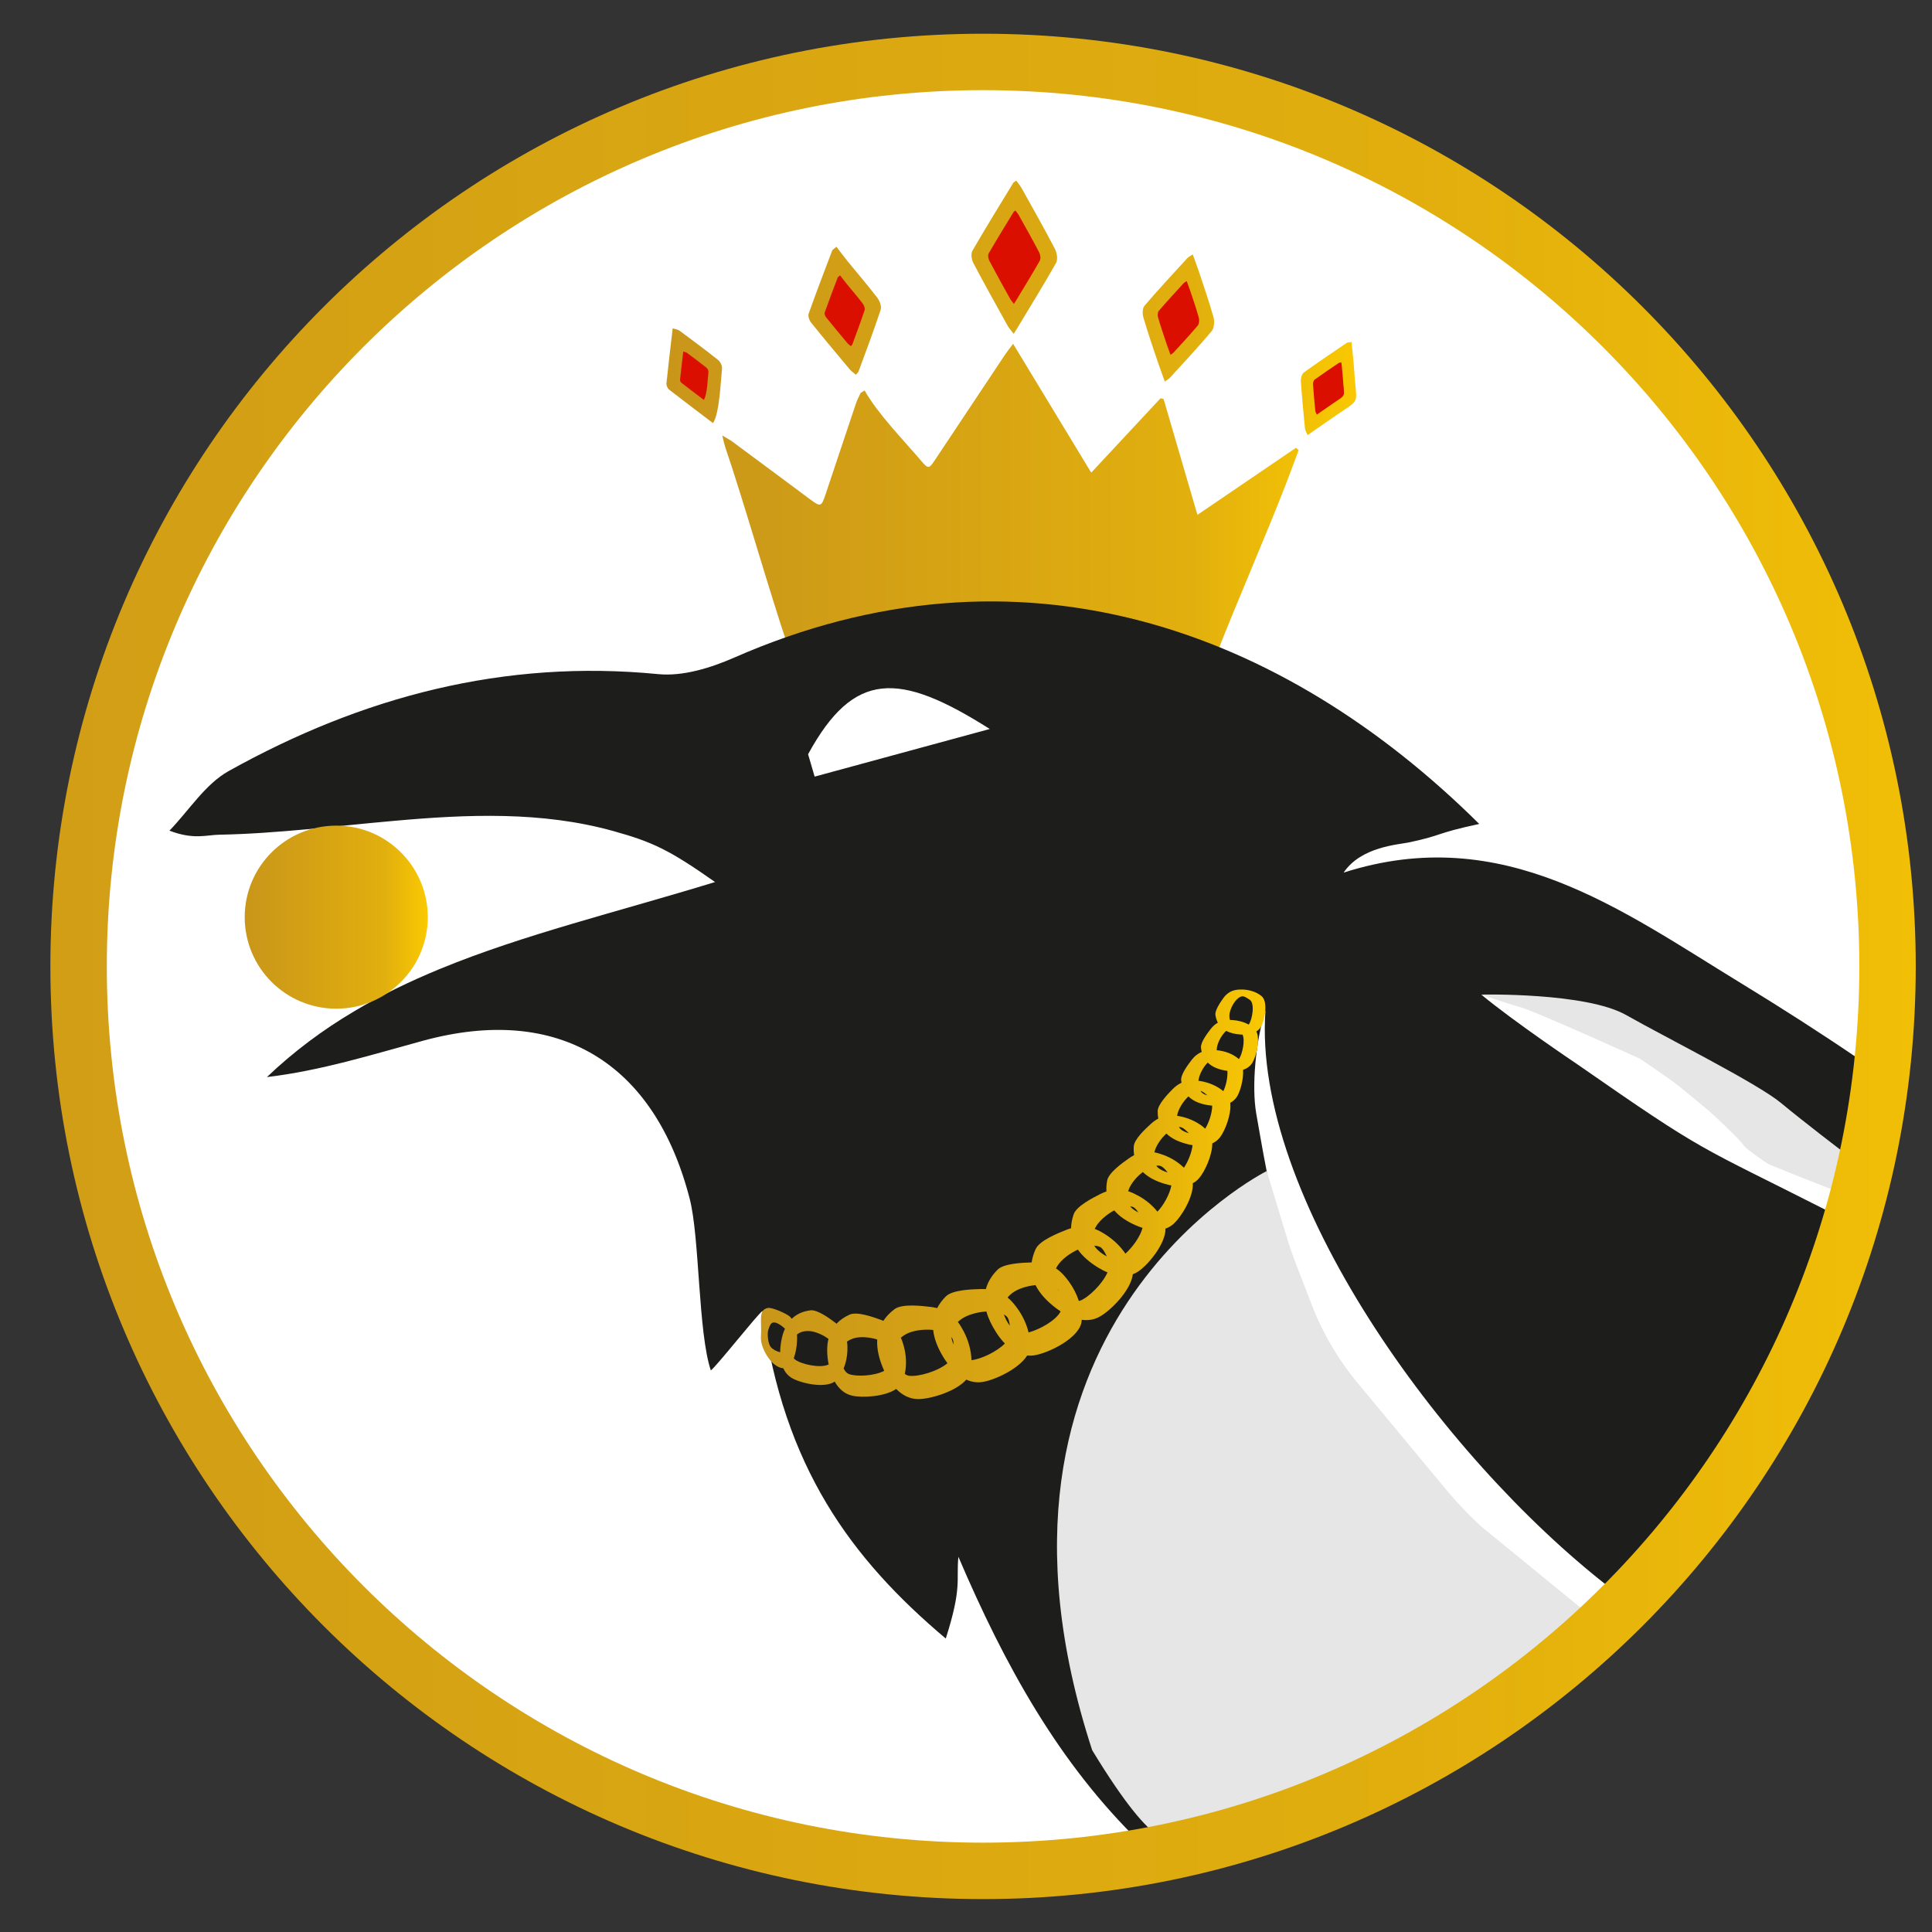
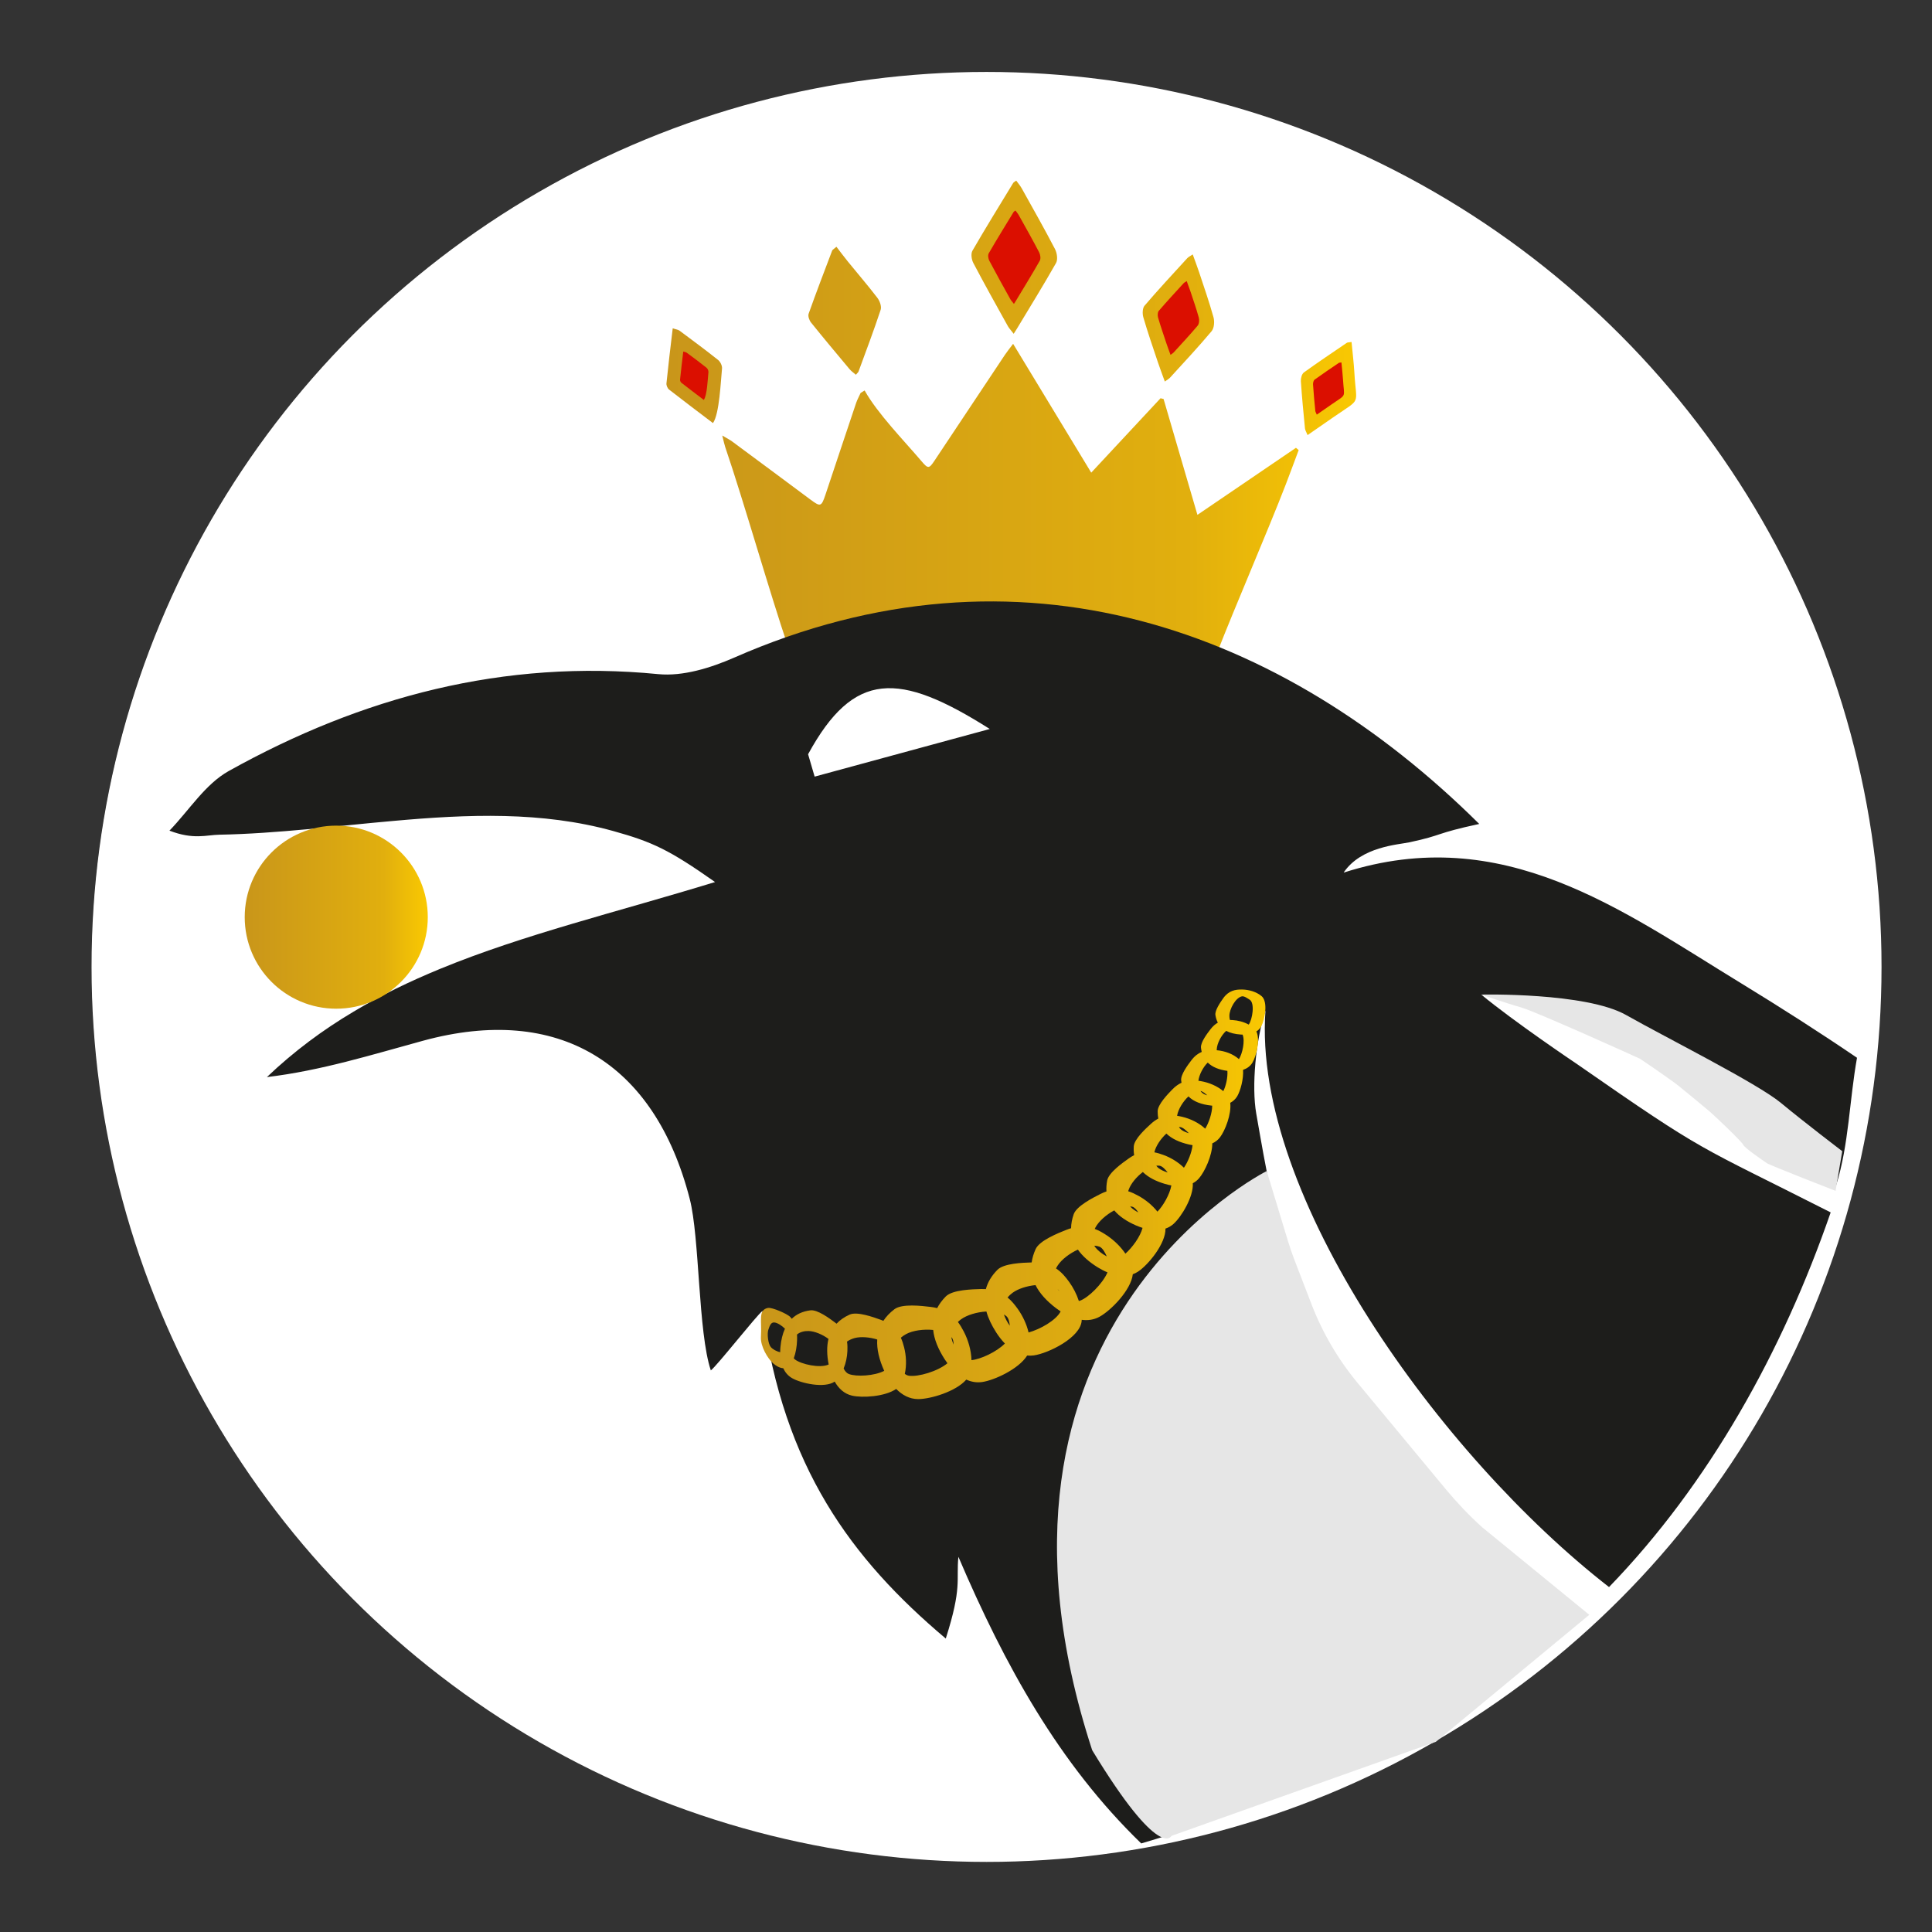
<svg xmlns="http://www.w3.org/2000/svg" xml:space="preserve" width="90mm" height="90mm" version="1.1" style="shape-rendering:geometricPrecision; text-rendering:geometricPrecision; image-rendering:optimizeQuality; fill-rule:evenodd; clip-rule:evenodd" viewBox="0 0 90 90">
  <rect x="0" y="0" width="90" height="90" fill="#333333" stroke="none" />
  <defs>
    <style type="text/css"> .fil0 {fill:white} .fil2 {fill:#1D1D1B;fill-rule:nonzero} .fil4 {fill:#DB0F00;fill-rule:nonzero} .fil3 {fill:#E6E6E6;fill-rule:nonzero} .fil1 {fill:url(#id0)} .fil5 {fill:url(#id1)} .fil6 {fill:url(#id2)} </style>
    <linearGradient id="id0" gradientUnits="objectBoundingBox" x1="0%" y1="50%" x2="100%" y2="50%">
      <stop offset="0" style="stop-opacity:1; stop-color:#C9961A" />
      <stop offset="0.749" style="stop-opacity:1; stop-color:#E1AF0E" />
      <stop offset="1" style="stop-opacity:1; stop-color:#FAC901" />
    </linearGradient>
    <linearGradient id="id1" gradientUnits="userSpaceOnUse" x1="11.4" y1="42.726" x2="19.929" y2="42.726">
      <stop offset="0" style="stop-opacity:1; stop-color:#C9961A" />
      <stop offset="0.761" style="stop-opacity:1; stop-color:#E1AF0E" />
      <stop offset="1" style="stop-opacity:1; stop-color:#FAC901" />
    </linearGradient>
    <linearGradient id="id2" gradientUnits="userSpaceOnUse" x1="2.347" y1="45.019" x2="89.243" y2="45.019">
      <stop offset="0" style="stop-opacity:1; stop-color:#D19E16" />
      <stop offset="0.729" style="stop-opacity:1; stop-color:#E1AE0E" />
      <stop offset="1" style="stop-opacity:1; stop-color:#F1BF06" />
    </linearGradient>
  </defs>
  <g id="Слой_x0020_1">
    <g id="_2213566275680">
      <circle class="fil0" cx="45.957" cy="45.043" r="41.692" />
      <circle class="fil0" cx="45.795" cy="45.019" r="41.508" />
      <path class="fil1" d="M62.961 15.932c0.045,0.499 0.104,0.963 0.131,1.432 0.089,1.556 0.351,1.153 -0.947,2.05 -0.398,0.274 -0.797,0.551 -1.233,0.854 -0.056,-0.139 -0.111,-0.221 -0.121,-0.305 -0.073,-0.737 -0.143,-1.47 -0.192,-2.208 -0.007,-0.133 0.043,-0.334 0.139,-0.403 0.655,-0.474 1.329,-0.923 1.999,-1.38 0.031,-0.025 0.08,-0.02 0.223,-0.041zm-8.699 1.842c-0.125,-0.35 -0.235,-0.634 -0.331,-0.922 -0.23,-0.69 -0.469,-1.377 -0.671,-2.075 -0.047,-0.163 -0.04,-0.419 0.055,-0.534 0.644,-0.753 1.324,-1.483 1.993,-2.216 0.051,-0.057 0.131,-0.091 0.254,-0.175 0.106,0.295 0.205,0.551 0.292,0.811 0.233,0.704 0.477,1.405 0.676,2.117 0.055,0.198 0.032,0.507 -0.09,0.65 -0.62,0.739 -1.279,1.444 -1.932,2.159 -0.048,0.054 -0.11,0.087 -0.247,0.185zm-7.041 -2.225c-0.138,-0.182 -0.217,-0.26 -0.269,-0.353 -0.542,-0.976 -1.088,-1.951 -1.609,-2.942 -0.085,-0.159 -0.124,-0.434 -0.044,-0.573 0.614,-1.064 1.261,-2.108 1.9,-3.159 0.02,-0.032 0.065,-0.051 0.141,-0.109 0.087,0.124 0.185,0.233 0.255,0.36 0.523,0.938 1.054,1.875 1.55,2.828 0.096,0.183 0.14,0.49 0.05,0.65 -0.584,1.032 -1.21,2.04 -1.822,3.059 -0.037,0.061 -0.077,0.118 -0.151,0.239zm-7.351 1.908c-0.118,-0.102 -0.222,-0.172 -0.298,-0.265 -0.601,-0.718 -1.203,-1.437 -1.79,-2.166 -0.083,-0.103 -0.152,-0.3 -0.113,-0.41 0.35,-0.987 0.726,-1.964 1.097,-2.944 0.013,-0.035 0.058,-0.054 0.198,-0.177 0.178,0.23 0.349,0.463 0.53,0.685 0.457,0.565 0.935,1.115 1.375,1.691 0.113,0.147 0.207,0.404 0.156,0.559 -0.319,0.969 -0.681,1.92 -1.032,2.879 -0.013,0.035 -0.051,0.065 -0.122,0.147zm-6.657 2.252c-0.698,-0.53 -1.377,-1.04 -2.043,-1.56 -0.075,-0.058 -0.135,-0.199 -0.124,-0.291 0.085,-0.843 0.187,-1.679 0.292,-2.564 0.148,0.052 0.25,0.059 0.318,0.11 0.604,0.449 1.209,0.897 1.8,1.367 0.1,0.081 0.19,0.264 0.179,0.391 -0.059,0.585 -0.12,2.123 -0.422,2.547zm27.284 1.258c-0.199,0.531 -0.394,1.065 -0.599,1.596 -0.845,2.191 -2.377,5.72 -3.226,7.911 -0.209,0.538 -0.216,0.549 -0.76,0.379 -3.695,-1.153 -6.104,-1.885 -9.97,-1.78 -2.712,0.073 -5.792,0.867 -8.412,1.557 -0.594,0.157 -0.591,0.157 -0.797,-0.44 -0.893,-2.622 -2.06,-6.754 -2.953,-9.376 -0.042,-0.128 -0.067,-0.261 -0.134,-0.525 0.228,0.137 0.356,0.197 0.467,0.281 1.216,0.897 2.428,1.802 3.64,2.702 0.468,0.347 0.51,0.339 0.701,-0.23 0.475,-1.417 0.946,-2.842 1.424,-4.259 0.055,-0.166 0.142,-0.319 0.214,-0.479 0.062,-0.037 0.124,-0.077 0.186,-0.114 0.599,1.073 1.825,2.325 2.649,3.294 0.304,0.359 0.353,0.358 0.608,-0.028 1.095,-1.641 2.183,-3.286 3.279,-4.928 0.098,-0.146 0.209,-0.282 0.381,-0.511 1.226,2.021 2.409,3.973 3.639,6.001 1.101,-1.183 2.165,-2.323 3.229,-3.466 0.046,0.013 0.092,0.025 0.141,0.035 0.519,1.771 1.034,3.542 1.577,5.397 1.58,-1.074 3.085,-2.1 4.59,-3.123 0.043,0.034 0.086,0.071 0.125,0.105z" />
      <path class="fil2" d="M81.667 53.531c0.753,0.84 2.542,1.347 3.872,1.666 0.588,-1.862 0.615,-3.966 0.968,-5.922 -1.764,-1.2 -3.563,-2.348 -5.386,-3.462 -5.586,-3.409 -11.102,-7.539 -18.522,-5.166 0,-0.004 0,-0.007 0,-0.01 0.819,-1.201 2.537,-1.288 3.062,-1.4 1.603,-0.343 1.148,-0.403 3.248,-0.854 -9.173,-9.096 -21.43,-13.58 -34.716,-7.745 -1.089,0.476 -2.384,0.878 -3.528,0.766 -7.189,-0.704 -13.804,1.054 -20.013,4.515 -1.095,0.613 -1.848,1.834 -2.758,2.776 1.127,0.434 1.722,0.199 2.321,0.189 1.361,-0.025 2.733,-0.13 4.112,-0.256 1.327,-0.122 2.66,-0.27 3.986,-0.385 3.479,-0.315 6.937,-0.452 10.251,0.469 1.827,0.507 2.618,0.878 4.746,2.377 -4.567,1.4 -8.897,2.436 -12.803,4.042 -1.403,0.578 -2.751,1.225 -4.035,1.995 -1.431,0.85 -2.779,1.848 -4.039,3.049 2.527,-0.301 4.889,-1.043 7.276,-1.694 6.29,-1.715 10.783,1.001 12.421,7.367 0.466,1.802 0.388,6.22 0.983,7.99 0.28,-0.203 2.149,-2.586 2.405,-2.768 0.977,7.252 4.116,11.532 8.54,15.26 0.77,-2.412 0.479,-2.719 0.588,-3.808 2.152,5.036 4.679,9.637 8.517,13.352 7.186,-2.09 14.324,-6.205 19.609,-11.221 -4.865,-4.519 -10.405,-9.097 -12.558,-15.508 -0.913,-2.723 -1.218,-4.553 -1.694,-7.276 -0.221,-1.263 -0.025,-3.409 0.43,-4.791 -0.62,8.596 8.162,20.757 16.005,26.854 4.658,-4.812 8.092,-10.986 10.325,-17.454 -6.338,-3.217 -5.687,-2.645 -11.844,-6.929 -0.049,-0.031 -2.933,-1.974 -4.431,-3.216 5.435,1.249 9.184,3.339 12.659,7.199zm-43.718 -17.353c-0.102,-0.35 -0.203,-0.697 -0.305,-1.043 2.131,-3.899 4.221,-3.864 8.463,-1.176 -2.719,0.739 -5.439,1.477 -8.158,2.219z" />
      <path class="fil3" d="M59.008 54.553c0,0 -14.56,7.269 -8.13,26.978 3.154,5.191 3.694,3.991 3.694,3.991l12.317 -4.383 7.146 -5.915 -4.984 -4.074c-0.595,-0.535 -1.148,-1.117 -1.663,-1.732l-4.141 -4.991c-0.913,-1.099 -1.638,-2.338 -2.152,-3.671l-0.794 -2.062c-0.112,-0.287 -0.21,-0.581 -0.301,-0.875l-0.991 -3.265z" />
      <path class="fil3" d="M85.508 55.475c0,0 -3.05,-1.185 -3.201,-1.29 -0.15,-0.105 -1.022,-0.693 -1.099,-0.854 -0.077,-0.161 -1.292,-1.316 -1.554,-1.543 -0.266,-0.228 -1.151,-0.959 -1.494,-1.232 -0.343,-0.273 -1.715,-1.208 -1.771,-1.239 -0.056,-0.032 -4.862,-2.201 -5.526,-2.387 -0.665,-0.185 -1.855,-0.599 -1.855,-0.599 0,0 4.869,-0.108 6.741,0.952 1.873,1.06 6.114,3.182 7.213,4.095 1.103,0.913 2.857,2.249 2.857,2.249l-0.311 1.848z" />
      <path class="fil4" d="M32.786 18.629c-0.356,-0.271 -0.703,-0.531 -1.043,-0.797 -0.038,-0.029 -0.069,-0.102 -0.063,-0.148 0.043,-0.43 0.096,-0.857 0.149,-1.309 0.076,0.026 0.128,0.03 0.163,0.056 0.309,0.229 0.617,0.458 0.919,0.698 0.051,0.042 0.097,0.135 0.091,0.2 -0.03,0.299 -0.061,1.084 -0.215,1.3z" />
-       <path class="fil4" d="M39.637 16.126c-0.066,-0.056 -0.123,-0.095 -0.165,-0.146 -0.333,-0.398 -0.666,-0.795 -0.991,-1.199 -0.046,-0.057 -0.084,-0.166 -0.063,-0.227 0.194,-0.546 0.402,-1.087 0.607,-1.629 0.007,-0.02 0.032,-0.03 0.11,-0.098 0.099,0.127 0.193,0.256 0.294,0.379 0.253,0.313 0.517,0.617 0.761,0.936 0.062,0.082 0.115,0.224 0.086,0.31 -0.177,0.536 -0.377,1.063 -0.571,1.593 -0.007,0.02 -0.028,0.036 -0.068,0.081z" />
      <path class="fil4" d="M47.232 14.157c-0.084,-0.111 -0.133,-0.159 -0.164,-0.215 -0.331,-0.595 -0.663,-1.19 -0.981,-1.794 -0.052,-0.097 -0.076,-0.265 -0.027,-0.349 0.375,-0.649 0.769,-1.286 1.159,-1.926 0.012,-0.019 0.04,-0.031 0.086,-0.066 0.053,0.075 0.113,0.142 0.156,0.22 0.319,0.572 0.643,1.143 0.945,1.724 0.059,0.112 0.085,0.299 0.03,0.396 -0.356,0.629 -0.738,1.244 -1.111,1.865 -0.022,0.037 -0.047,0.072 -0.092,0.146z" />
      <path class="fil4" d="M54.528 16.531c-0.073,-0.203 -0.136,-0.368 -0.192,-0.535 -0.133,-0.401 -0.272,-0.799 -0.389,-1.204 -0.027,-0.095 -0.023,-0.243 0.032,-0.31 0.374,-0.437 0.768,-0.86 1.156,-1.286 0.029,-0.033 0.076,-0.053 0.147,-0.102 0.062,0.171 0.119,0.32 0.17,0.47 0.135,0.408 0.277,0.815 0.392,1.228 0.032,0.115 0.018,0.294 -0.052,0.377 -0.36,0.428 -0.742,0.837 -1.12,1.252 -0.028,0.031 -0.064,0.051 -0.143,0.108z" />
      <path class="fil4" d="M62.489 16.884c0.025,0.28 0.058,0.54 0.074,0.803 0.05,0.872 0.197,0.646 -0.531,1.15 -0.223,0.153 -0.447,0.309 -0.691,0.479 -0.032,-0.078 -0.062,-0.124 -0.068,-0.171 -0.041,-0.413 -0.08,-0.824 -0.107,-1.238 -0.004,-0.074 0.024,-0.187 0.078,-0.226 0.367,-0.266 0.745,-0.518 1.121,-0.774 0.017,-0.014 0.045,-0.011 0.125,-0.023z" />
-       <path class="fil1" d="M35.783 60.926c-0.481,0.092 -0.286,0.579 -0.336,1.352 -0.028,0.435 0.313,1.012 0.58,1.242 0.131,0.113 0.298,0.207 0.459,0.217 0.087,0.189 0.219,0.351 0.411,0.462 0.422,0.243 1.517,0.487 1.986,0.161 0.179,0.315 0.44,0.569 0.806,0.654 0.48,0.112 1.53,0.052 2.059,-0.312 0.275,0.28 0.617,0.473 1.025,0.473 0.573,-0 1.757,-0.35 2.24,-0.908 0.227,0.104 0.475,0.151 0.739,0.113 0.572,-0.083 1.707,-0.606 2.097,-1.234 0.1,0.01 0.203,0.009 0.309,-0.006 0.686,-0.099 2.183,-0.832 2.23,-1.619l0.002 -0.039c0.279,0.037 0.561,0.003 0.825,-0.14 0.531,-0.288 1.474,-1.243 1.555,-1.983 0.086,-0.031 0.17,-0.073 0.251,-0.127 0.475,-0.316 1.288,-1.307 1.271,-1.999 0.136,-0.046 0.263,-0.118 0.377,-0.221 0.37,-0.334 0.935,-1.264 0.896,-1.893 0.107,-0.056 0.205,-0.131 0.289,-0.229 0.266,-0.308 0.62,-1.063 0.619,-1.627 0.138,-0.063 0.261,-0.154 0.359,-0.283 0.239,-0.313 0.539,-1.081 0.477,-1.607 0.132,-0.07 0.245,-0.17 0.326,-0.307 0.148,-0.253 0.3,-0.798 0.271,-1.228 0.179,-0.061 0.336,-0.167 0.438,-0.338 0.181,-0.302 0.37,-1.065 0.182,-1.452 0.095,-0.059 0.175,-0.139 0.231,-0.245 0.167,-0.31 0.32,-1.141 0.013,-1.399 -0.244,-0.204 -0.59,-0.304 -0.911,-0.309 -0.304,-0.004 -0.62,0.041 -0.882,0.414 -0.12,0.172 -0.393,0.557 -0.358,0.778 0.021,0.134 0.059,0.251 0.113,0.352 -0.117,0.065 -0.231,0.162 -0.34,0.304 -0.145,0.188 -0.473,0.612 -0.446,0.864 0.007,0.069 0.019,0.133 0.035,0.195 -0.167,0.069 -0.329,0.188 -0.481,0.388 -0.156,0.206 -0.51,0.669 -0.477,0.943 0.004,0.036 0.009,0.071 0.016,0.105 -0.143,0.066 -0.287,0.166 -0.43,0.314 -0.209,0.215 -0.68,0.699 -0.681,1.018 -0.001,0.12 0.01,0.232 0.03,0.337 -0.114,0.06 -0.229,0.14 -0.345,0.247 -0.238,0.217 -0.776,0.706 -0.798,1.049 -0.009,0.146 -0.003,0.282 0.018,0.409 -0.082,0.041 -0.166,0.092 -0.252,0.153 -0.287,0.203 -0.935,0.66 -1.005,1.029 -0.034,0.18 -0.044,0.348 -0.033,0.507 -0.09,0.031 -0.184,0.07 -0.281,0.119 -0.342,0.173 -1.112,0.56 -1.246,0.946 -0.079,0.228 -0.119,0.444 -0.121,0.649 -0.072,0.021 -0.145,0.046 -0.221,0.076 -0.384,0.153 -1.248,0.495 -1.43,0.896 -0.097,0.214 -0.158,0.421 -0.185,0.622 -0.436,0.012 -1.299,0.044 -1.595,0.344 -0.28,0.283 -0.455,0.584 -0.539,0.899 -0.069,-0.004 -0.14,-0.006 -0.214,-0.004 -0.413,0.011 -1.342,0.032 -1.652,0.345 -0.173,0.175 -0.306,0.357 -0.402,0.544 -0.094,-0.024 -0.196,-0.043 -0.305,-0.056 -0.41,-0.049 -1.333,-0.16 -1.684,0.106 -0.219,0.166 -0.39,0.347 -0.517,0.542 -0.038,-0.017 -0.078,-0.032 -0.12,-0.047 -0.339,-0.122 -1.1,-0.4 -1.451,-0.243 -0.252,0.113 -0.454,0.255 -0.611,0.424 -0.024,-0.019 -0.048,-0.039 -0.074,-0.058 -0.25,-0.186 -0.813,-0.607 -1.143,-0.565 -0.368,0.047 -0.654,0.183 -0.869,0.394 -0.02,-0.027 -0.042,-0.054 -0.066,-0.08 -0.135,-0.151 -0.856,-0.46 -1.034,-0.426zm21.931 -11.587c-0.273,-0.246 -0.661,-0.383 -1.034,-0.415 -0,-0.015 0,-0.031 0.001,-0.046 0.013,-0.267 0.205,-0.649 0.44,-0.856 0.184,0.098 0.411,0.152 0.672,0.17 0.03,0.002 0.06,0.003 0.091,0.004 0.124,0.29 -0.008,0.889 -0.17,1.144zm-1.453 0.16c0.215,0.212 0.528,0.334 0.915,0.386 0.024,0.305 -0.069,0.708 -0.19,0.945 -0.289,-0.243 -0.668,-0.401 -1.038,-0.465 -0.041,-0.007 -0.081,-0.014 -0.122,-0.019 0.033,-0.273 0.212,-0.629 0.434,-0.846zm1.909 -1.77c-0.23,-0.126 -0.499,-0.196 -0.756,-0.211 -0.039,-0.002 -0.079,-0.004 -0.118,-0.004 -0.019,-0.062 -0.027,-0.128 -0.026,-0.193 0.001,-0.32 0.287,-0.842 0.58,-0.907 0.109,-0.024 0.272,0.099 0.361,0.153 0.258,0.157 0.13,0.928 -0.041,1.163zm-2.808 3.346c0.246,0.245 0.613,0.379 1.065,0.427l0.042 0.004c-0.001,0.343 -0.155,0.797 -0.326,1.072 -0.293,-0.272 -0.682,-0.46 -1.067,-0.552 -0.08,-0.019 -0.16,-0.036 -0.242,-0.048l0.002 -0.013c0.046,-0.281 0.264,-0.646 0.525,-0.889zm0.561 -0.256c0.042,0.062 0.098,0.115 0.17,0.151 0.039,0.02 0.09,0.038 0.147,0.054 -0.094,-0.083 -0.211,-0.18 -0.317,-0.205zm-1.589 1.987c0.251,0.242 0.607,0.406 1.045,0.507 0.057,0.013 0.116,0.025 0.175,0.034 -0.039,0.351 -0.217,0.781 -0.402,1.05 -0.265,-0.261 -0.601,-0.464 -0.943,-0.591 -0.14,-0.052 -0.284,-0.098 -0.433,-0.126l0.002 -0.01c0.062,-0.276 0.288,-0.62 0.556,-0.864zm0.586 -0.304c0.037,0.059 0.086,0.111 0.149,0.152 0.073,0.049 0.188,0.099 0.313,0.136 -0.118,-0.12 -0.286,-0.289 -0.43,-0.289 -0.011,0 -0.021,0.001 -0.032,0.001zm-1.682 2.095c0.251,0.247 0.603,0.428 1.034,0.555 0.095,0.028 0.194,0.052 0.294,0.07 -0.075,0.419 -0.38,0.948 -0.648,1.221 -0.239,-0.3 -0.55,-0.553 -0.879,-0.734 -0.154,-0.085 -0.313,-0.163 -0.483,-0.217 0.008,-0.027 0.016,-0.053 0.026,-0.08 0.098,-0.272 0.358,-0.589 0.656,-0.815zm0.627 -0.293c0.032,0.045 0.07,0.086 0.117,0.121 0.092,0.069 0.247,0.145 0.413,0.194 -0.108,-0.138 -0.247,-0.299 -0.385,-0.316 -0.047,-0.006 -0.096,-0.005 -0.146,0.001zm-1.959 2.081c0.238,0.282 0.584,0.513 1.013,0.7 0.098,0.042 0.2,0.081 0.305,0.114 -0.103,0.405 -0.469,0.906 -0.798,1.201 -0.225,-0.332 -0.527,-0.622 -0.851,-0.841 -0.18,-0.122 -0.369,-0.234 -0.578,-0.312 0.011,-0.024 0.023,-0.047 0.035,-0.07 0.154,-0.287 0.504,-0.598 0.874,-0.792zm0.74 -0.19c0.017,0.022 0.036,0.043 0.057,0.064 0.073,0.071 0.191,0.152 0.325,0.22 -0.08,-0.123 -0.175,-0.235 -0.281,-0.265 -0.032,-0.009 -0.066,-0.015 -0.101,-0.019zm-2.434 2.016c0.212,0.303 0.523,0.576 0.915,0.821 0.145,0.09 0.302,0.173 0.465,0.24 -0.237,0.542 -0.887,1.171 -1.273,1.316 -0.02,0.008 -0.041,0.013 -0.062,0.017 -0.103,-0.318 -0.261,-0.623 -0.451,-0.887 -0.169,-0.236 -0.36,-0.462 -0.613,-0.63 0.025,-0.05 0.053,-0.099 0.084,-0.145 0.181,-0.274 0.547,-0.555 0.935,-0.732zm0.763 -0.182c0.015,0.027 0.032,0.053 0.052,0.079 0.102,0.133 0.31,0.308 0.532,0.421 -0.085,-0.185 -0.198,-0.4 -0.346,-0.456 -0.072,-0.027 -0.152,-0.041 -0.238,-0.044zm-2.738 1.834c0.193,0.389 0.524,0.748 0.963,1.081 0.067,0.051 0.137,0.1 0.209,0.147 -0.218,0.419 -0.96,0.835 -1.494,0.98 -0.095,-0.399 -0.28,-0.785 -0.514,-1.111 -0.135,-0.187 -0.283,-0.369 -0.465,-0.519 0.069,-0.082 0.149,-0.156 0.235,-0.219 0.251,-0.185 0.661,-0.317 1.066,-0.357zm1.029 0.193c0.025,0.03 0.052,0.06 0.082,0.091 -0.017,-0.028 -0.036,-0.053 -0.059,-0.072l-0.023 -0.019zm-3.316 1.039c0.088,0.317 0.244,0.643 0.457,0.976 0.115,0.18 0.251,0.357 0.404,0.515 -0.389,0.394 -1.129,0.733 -1.556,0.775 -0.013,-0.461 -0.15,-0.933 -0.36,-1.336 -0.08,-0.153 -0.167,-0.303 -0.273,-0.443 0.045,-0.044 0.094,-0.084 0.144,-0.121 0.276,-0.203 0.742,-0.342 1.183,-0.366zm0.817 0.14c0.053,0.159 0.15,0.354 0.274,0.521 -0.019,-0.174 -0.058,-0.354 -0.158,-0.441 -0.035,-0.03 -0.074,-0.057 -0.117,-0.081zm-3.296 0.72c0.045,0.434 0.231,0.889 0.53,1.356 0.042,0.065 0.086,0.13 0.134,0.194 -0.455,0.381 -1.367,0.641 -1.787,0.583 -0.07,-0.01 -0.137,-0.041 -0.199,-0.088 0.089,-0.404 0.068,-0.846 -0.034,-1.242 -0.038,-0.15 -0.085,-0.3 -0.15,-0.443 0.076,-0.066 0.161,-0.123 0.25,-0.171 0.309,-0.165 0.807,-0.236 1.256,-0.19zm0.848 0.335c0.003,0.025 0.006,0.05 0.012,0.075 0.016,0.077 0.049,0.172 0.094,0.271 -0.005,-0.132 -0.028,-0.257 -0.093,-0.332l-0.013 -0.014zm-3.454 0.11c-0.029,0.447 0.09,0.938 0.325,1.459 -0.459,0.24 -1.298,0.282 -1.647,0.148 -0.103,-0.04 -0.184,-0.136 -0.243,-0.258 0.106,-0.259 0.163,-0.541 0.175,-0.813 0.006,-0.146 0.005,-0.293 -0.018,-0.44 0.106,-0.076 0.232,-0.131 0.359,-0.165 0.281,-0.075 0.691,-0.044 1.05,0.069zm-2.272 -0.028c-0.085,0.349 -0.077,0.75 0.009,1.192 -0.401,0.186 -1.281,-0.01 -1.573,-0.237 -0.019,-0.015 -0.037,-0.033 -0.052,-0.053 0.094,-0.254 0.144,-0.556 0.153,-0.842 0.003,-0.088 0.003,-0.176 -0.003,-0.265 0.146,-0.124 0.351,-0.169 0.547,-0.163 0.273,0.009 0.639,0.158 0.919,0.367zm-2.028 -0.476c-0.111,0.243 -0.178,0.529 -0.209,0.852 -0.008,0.079 -0.012,0.16 -0.012,0.242 -0.17,-0.034 -0.346,-0.133 -0.438,-0.24 -0.126,-0.147 -0.177,-0.612 -0.115,-0.802 0.067,-0.207 0.126,-0.35 0.271,-0.343 0.134,0.006 0.335,0.126 0.504,0.29z" />
+       <path class="fil1" d="M35.783 60.926c-0.481,0.092 -0.286,0.579 -0.336,1.352 -0.028,0.435 0.313,1.012 0.58,1.242 0.131,0.113 0.298,0.207 0.459,0.217 0.087,0.189 0.219,0.351 0.411,0.462 0.422,0.243 1.517,0.487 1.986,0.161 0.179,0.315 0.44,0.569 0.806,0.654 0.48,0.112 1.53,0.052 2.059,-0.312 0.275,0.28 0.617,0.473 1.025,0.473 0.573,-0 1.757,-0.35 2.24,-0.908 0.227,0.104 0.475,0.151 0.739,0.113 0.572,-0.083 1.707,-0.606 2.097,-1.234 0.1,0.01 0.203,0.009 0.309,-0.006 0.686,-0.099 2.183,-0.832 2.23,-1.619l0.002 -0.039c0.279,0.037 0.561,0.003 0.825,-0.14 0.531,-0.288 1.474,-1.243 1.555,-1.983 0.086,-0.031 0.17,-0.073 0.251,-0.127 0.475,-0.316 1.288,-1.307 1.271,-1.999 0.136,-0.046 0.263,-0.118 0.377,-0.221 0.37,-0.334 0.935,-1.264 0.896,-1.893 0.107,-0.056 0.205,-0.131 0.289,-0.229 0.266,-0.308 0.62,-1.063 0.619,-1.627 0.138,-0.063 0.261,-0.154 0.359,-0.283 0.239,-0.313 0.539,-1.081 0.477,-1.607 0.132,-0.07 0.245,-0.17 0.326,-0.307 0.148,-0.253 0.3,-0.798 0.271,-1.228 0.179,-0.061 0.336,-0.167 0.438,-0.338 0.181,-0.302 0.37,-1.065 0.182,-1.452 0.095,-0.059 0.175,-0.139 0.231,-0.245 0.167,-0.31 0.32,-1.141 0.013,-1.399 -0.244,-0.204 -0.59,-0.304 -0.911,-0.309 -0.304,-0.004 -0.62,0.041 -0.882,0.414 -0.12,0.172 -0.393,0.557 -0.358,0.778 0.021,0.134 0.059,0.251 0.113,0.352 -0.117,0.065 -0.231,0.162 -0.34,0.304 -0.145,0.188 -0.473,0.612 -0.446,0.864 0.007,0.069 0.019,0.133 0.035,0.195 -0.167,0.069 -0.329,0.188 -0.481,0.388 -0.156,0.206 -0.51,0.669 -0.477,0.943 0.004,0.036 0.009,0.071 0.016,0.105 -0.143,0.066 -0.287,0.166 -0.43,0.314 -0.209,0.215 -0.68,0.699 -0.681,1.018 -0.001,0.12 0.01,0.232 0.03,0.337 -0.114,0.06 -0.229,0.14 -0.345,0.247 -0.238,0.217 -0.776,0.706 -0.798,1.049 -0.009,0.146 -0.003,0.282 0.018,0.409 -0.082,0.041 -0.166,0.092 -0.252,0.153 -0.287,0.203 -0.935,0.66 -1.005,1.029 -0.034,0.18 -0.044,0.348 -0.033,0.507 -0.09,0.031 -0.184,0.07 -0.281,0.119 -0.342,0.173 -1.112,0.56 -1.246,0.946 -0.079,0.228 -0.119,0.444 -0.121,0.649 -0.072,0.021 -0.145,0.046 -0.221,0.076 -0.384,0.153 -1.248,0.495 -1.43,0.896 -0.097,0.214 -0.158,0.421 -0.185,0.622 -0.436,0.012 -1.299,0.044 -1.595,0.344 -0.28,0.283 -0.455,0.584 -0.539,0.899 -0.069,-0.004 -0.14,-0.006 -0.214,-0.004 -0.413,0.011 -1.342,0.032 -1.652,0.345 -0.173,0.175 -0.306,0.357 -0.402,0.544 -0.094,-0.024 -0.196,-0.043 -0.305,-0.056 -0.41,-0.049 -1.333,-0.16 -1.684,0.106 -0.219,0.166 -0.39,0.347 -0.517,0.542 -0.038,-0.017 -0.078,-0.032 -0.12,-0.047 -0.339,-0.122 -1.1,-0.4 -1.451,-0.243 -0.252,0.113 -0.454,0.255 -0.611,0.424 -0.024,-0.019 -0.048,-0.039 -0.074,-0.058 -0.25,-0.186 -0.813,-0.607 -1.143,-0.565 -0.368,0.047 -0.654,0.183 -0.869,0.394 -0.02,-0.027 -0.042,-0.054 -0.066,-0.08 -0.135,-0.151 -0.856,-0.46 -1.034,-0.426zm21.931 -11.587c-0.273,-0.246 -0.661,-0.383 -1.034,-0.415 -0,-0.015 0,-0.031 0.001,-0.046 0.013,-0.267 0.205,-0.649 0.44,-0.856 0.184,0.098 0.411,0.152 0.672,0.17 0.03,0.002 0.06,0.003 0.091,0.004 0.124,0.29 -0.008,0.889 -0.17,1.144zm-1.453 0.16c0.215,0.212 0.528,0.334 0.915,0.386 0.024,0.305 -0.069,0.708 -0.19,0.945 -0.289,-0.243 -0.668,-0.401 -1.038,-0.465 -0.041,-0.007 -0.081,-0.014 -0.122,-0.019 0.033,-0.273 0.212,-0.629 0.434,-0.846zm1.909 -1.77c-0.23,-0.126 -0.499,-0.196 -0.756,-0.211 -0.039,-0.002 -0.079,-0.004 -0.118,-0.004 -0.019,-0.062 -0.027,-0.128 -0.026,-0.193 0.001,-0.32 0.287,-0.842 0.58,-0.907 0.109,-0.024 0.272,0.099 0.361,0.153 0.258,0.157 0.13,0.928 -0.041,1.163zm-2.808 3.346c0.246,0.245 0.613,0.379 1.065,0.427l0.042 0.004c-0.001,0.343 -0.155,0.797 -0.326,1.072 -0.293,-0.272 -0.682,-0.46 -1.067,-0.552 -0.08,-0.019 -0.16,-0.036 -0.242,-0.048l0.002 -0.013c0.046,-0.281 0.264,-0.646 0.525,-0.889zm0.561 -0.256c0.042,0.062 0.098,0.115 0.17,0.151 0.039,0.02 0.09,0.038 0.147,0.054 -0.094,-0.083 -0.211,-0.18 -0.317,-0.205zm-1.589 1.987c0.251,0.242 0.607,0.406 1.045,0.507 0.057,0.013 0.116,0.025 0.175,0.034 -0.039,0.351 -0.217,0.781 -0.402,1.05 -0.265,-0.261 -0.601,-0.464 -0.943,-0.591 -0.14,-0.052 -0.284,-0.098 -0.433,-0.126l0.002 -0.01c0.062,-0.276 0.288,-0.62 0.556,-0.864zm0.586 -0.304c0.037,0.059 0.086,0.111 0.149,0.152 0.073,0.049 0.188,0.099 0.313,0.136 -0.118,-0.12 -0.286,-0.289 -0.43,-0.289 -0.011,0 -0.021,0.001 -0.032,0.001zm-1.682 2.095c0.251,0.247 0.603,0.428 1.034,0.555 0.095,0.028 0.194,0.052 0.294,0.07 -0.075,0.419 -0.38,0.948 -0.648,1.221 -0.239,-0.3 -0.55,-0.553 -0.879,-0.734 -0.154,-0.085 -0.313,-0.163 -0.483,-0.217 0.008,-0.027 0.016,-0.053 0.026,-0.08 0.098,-0.272 0.358,-0.589 0.656,-0.815zm0.627 -0.293c0.032,0.045 0.07,0.086 0.117,0.121 0.092,0.069 0.247,0.145 0.413,0.194 -0.108,-0.138 -0.247,-0.299 -0.385,-0.316 -0.047,-0.006 -0.096,-0.005 -0.146,0.001zm-1.959 2.081c0.238,0.282 0.584,0.513 1.013,0.7 0.098,0.042 0.2,0.081 0.305,0.114 -0.103,0.405 -0.469,0.906 -0.798,1.201 -0.225,-0.332 -0.527,-0.622 -0.851,-0.841 -0.18,-0.122 -0.369,-0.234 -0.578,-0.312 0.011,-0.024 0.023,-0.047 0.035,-0.07 0.154,-0.287 0.504,-0.598 0.874,-0.792zm0.74 -0.19c0.017,0.022 0.036,0.043 0.057,0.064 0.073,0.071 0.191,0.152 0.325,0.22 -0.08,-0.123 -0.175,-0.235 -0.281,-0.265 -0.032,-0.009 -0.066,-0.015 -0.101,-0.019zm-2.434 2.016c0.212,0.303 0.523,0.576 0.915,0.821 0.145,0.09 0.302,0.173 0.465,0.24 -0.237,0.542 -0.887,1.171 -1.273,1.316 -0.02,0.008 -0.041,0.013 -0.062,0.017 -0.103,-0.318 -0.261,-0.623 -0.451,-0.887 -0.169,-0.236 -0.36,-0.462 -0.613,-0.63 0.025,-0.05 0.053,-0.099 0.084,-0.145 0.181,-0.274 0.547,-0.555 0.935,-0.732m0.763 -0.182c0.015,0.027 0.032,0.053 0.052,0.079 0.102,0.133 0.31,0.308 0.532,0.421 -0.085,-0.185 -0.198,-0.4 -0.346,-0.456 -0.072,-0.027 -0.152,-0.041 -0.238,-0.044zm-2.738 1.834c0.193,0.389 0.524,0.748 0.963,1.081 0.067,0.051 0.137,0.1 0.209,0.147 -0.218,0.419 -0.96,0.835 -1.494,0.98 -0.095,-0.399 -0.28,-0.785 -0.514,-1.111 -0.135,-0.187 -0.283,-0.369 -0.465,-0.519 0.069,-0.082 0.149,-0.156 0.235,-0.219 0.251,-0.185 0.661,-0.317 1.066,-0.357zm1.029 0.193c0.025,0.03 0.052,0.06 0.082,0.091 -0.017,-0.028 -0.036,-0.053 -0.059,-0.072l-0.023 -0.019zm-3.316 1.039c0.088,0.317 0.244,0.643 0.457,0.976 0.115,0.18 0.251,0.357 0.404,0.515 -0.389,0.394 -1.129,0.733 -1.556,0.775 -0.013,-0.461 -0.15,-0.933 -0.36,-1.336 -0.08,-0.153 -0.167,-0.303 -0.273,-0.443 0.045,-0.044 0.094,-0.084 0.144,-0.121 0.276,-0.203 0.742,-0.342 1.183,-0.366zm0.817 0.14c0.053,0.159 0.15,0.354 0.274,0.521 -0.019,-0.174 -0.058,-0.354 -0.158,-0.441 -0.035,-0.03 -0.074,-0.057 -0.117,-0.081zm-3.296 0.72c0.045,0.434 0.231,0.889 0.53,1.356 0.042,0.065 0.086,0.13 0.134,0.194 -0.455,0.381 -1.367,0.641 -1.787,0.583 -0.07,-0.01 -0.137,-0.041 -0.199,-0.088 0.089,-0.404 0.068,-0.846 -0.034,-1.242 -0.038,-0.15 -0.085,-0.3 -0.15,-0.443 0.076,-0.066 0.161,-0.123 0.25,-0.171 0.309,-0.165 0.807,-0.236 1.256,-0.19zm0.848 0.335c0.003,0.025 0.006,0.05 0.012,0.075 0.016,0.077 0.049,0.172 0.094,0.271 -0.005,-0.132 -0.028,-0.257 -0.093,-0.332l-0.013 -0.014zm-3.454 0.11c-0.029,0.447 0.09,0.938 0.325,1.459 -0.459,0.24 -1.298,0.282 -1.647,0.148 -0.103,-0.04 -0.184,-0.136 -0.243,-0.258 0.106,-0.259 0.163,-0.541 0.175,-0.813 0.006,-0.146 0.005,-0.293 -0.018,-0.44 0.106,-0.076 0.232,-0.131 0.359,-0.165 0.281,-0.075 0.691,-0.044 1.05,0.069zm-2.272 -0.028c-0.085,0.349 -0.077,0.75 0.009,1.192 -0.401,0.186 -1.281,-0.01 -1.573,-0.237 -0.019,-0.015 -0.037,-0.033 -0.052,-0.053 0.094,-0.254 0.144,-0.556 0.153,-0.842 0.003,-0.088 0.003,-0.176 -0.003,-0.265 0.146,-0.124 0.351,-0.169 0.547,-0.163 0.273,0.009 0.639,0.158 0.919,0.367zm-2.028 -0.476c-0.111,0.243 -0.178,0.529 -0.209,0.852 -0.008,0.079 -0.012,0.16 -0.012,0.242 -0.17,-0.034 -0.346,-0.133 -0.438,-0.24 -0.126,-0.147 -0.177,-0.612 -0.115,-0.802 0.067,-0.207 0.126,-0.35 0.271,-0.343 0.134,0.006 0.335,0.126 0.504,0.29z" />
      <path class="fil5" d="M15.664 38.461c2.355,0 4.264,1.909 4.264,4.264 0,2.355 -1.909,4.264 -4.264,4.264 -2.355,0 -4.264,-1.909 -4.264,-4.264 0,-2.355 1.909,-4.264 4.264,-4.264z" />
-       <path class="fil6" d="M45.795 1.571c23.996,0 43.448,19.452 43.448,43.448 0,23.996 -19.452,43.448 -43.448,43.448 -23.996,0 -43.448,-19.452 -43.448,-43.448 0,-23.996 19.452,-43.448 43.448,-43.448zm0 2.629c22.544,0 40.819,18.275 40.819,40.819 0,22.544 -18.275,40.819 -40.819,40.819 -22.544,0 -40.819,-18.275 -40.819,-40.819 0,-22.544 18.275,-40.819 40.819,-40.819z" />
    </g>
  </g>
</svg>